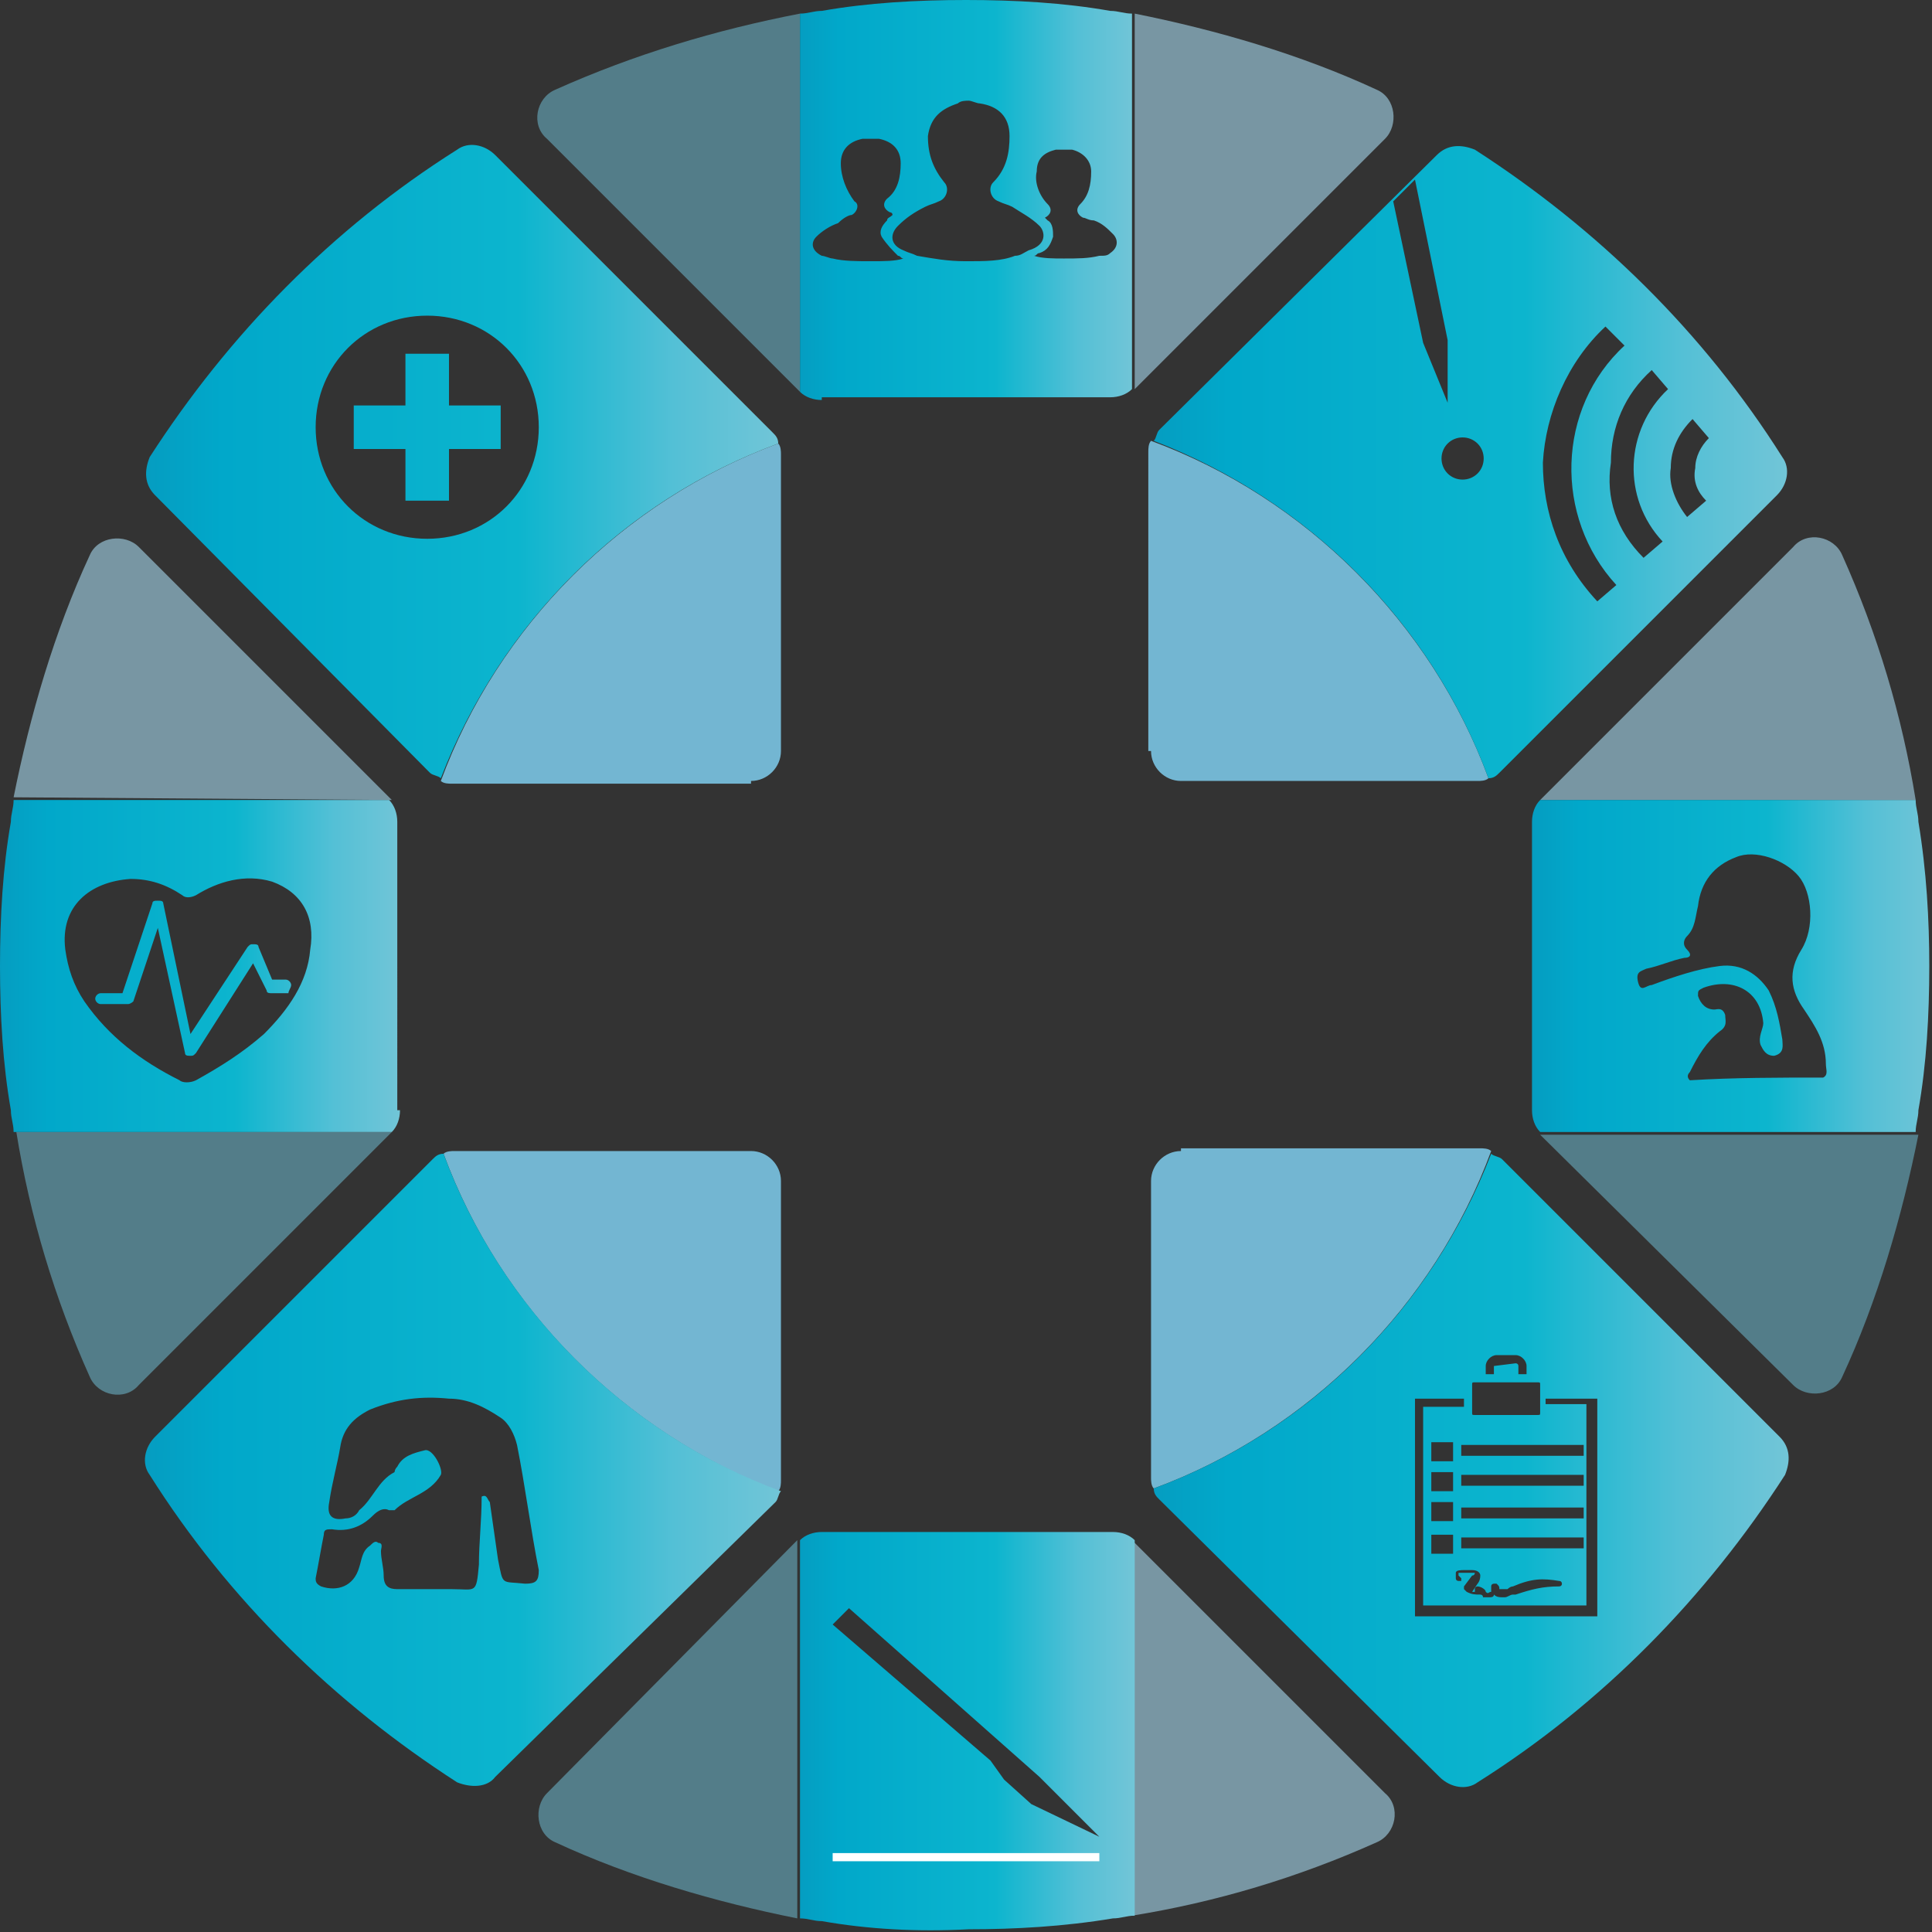
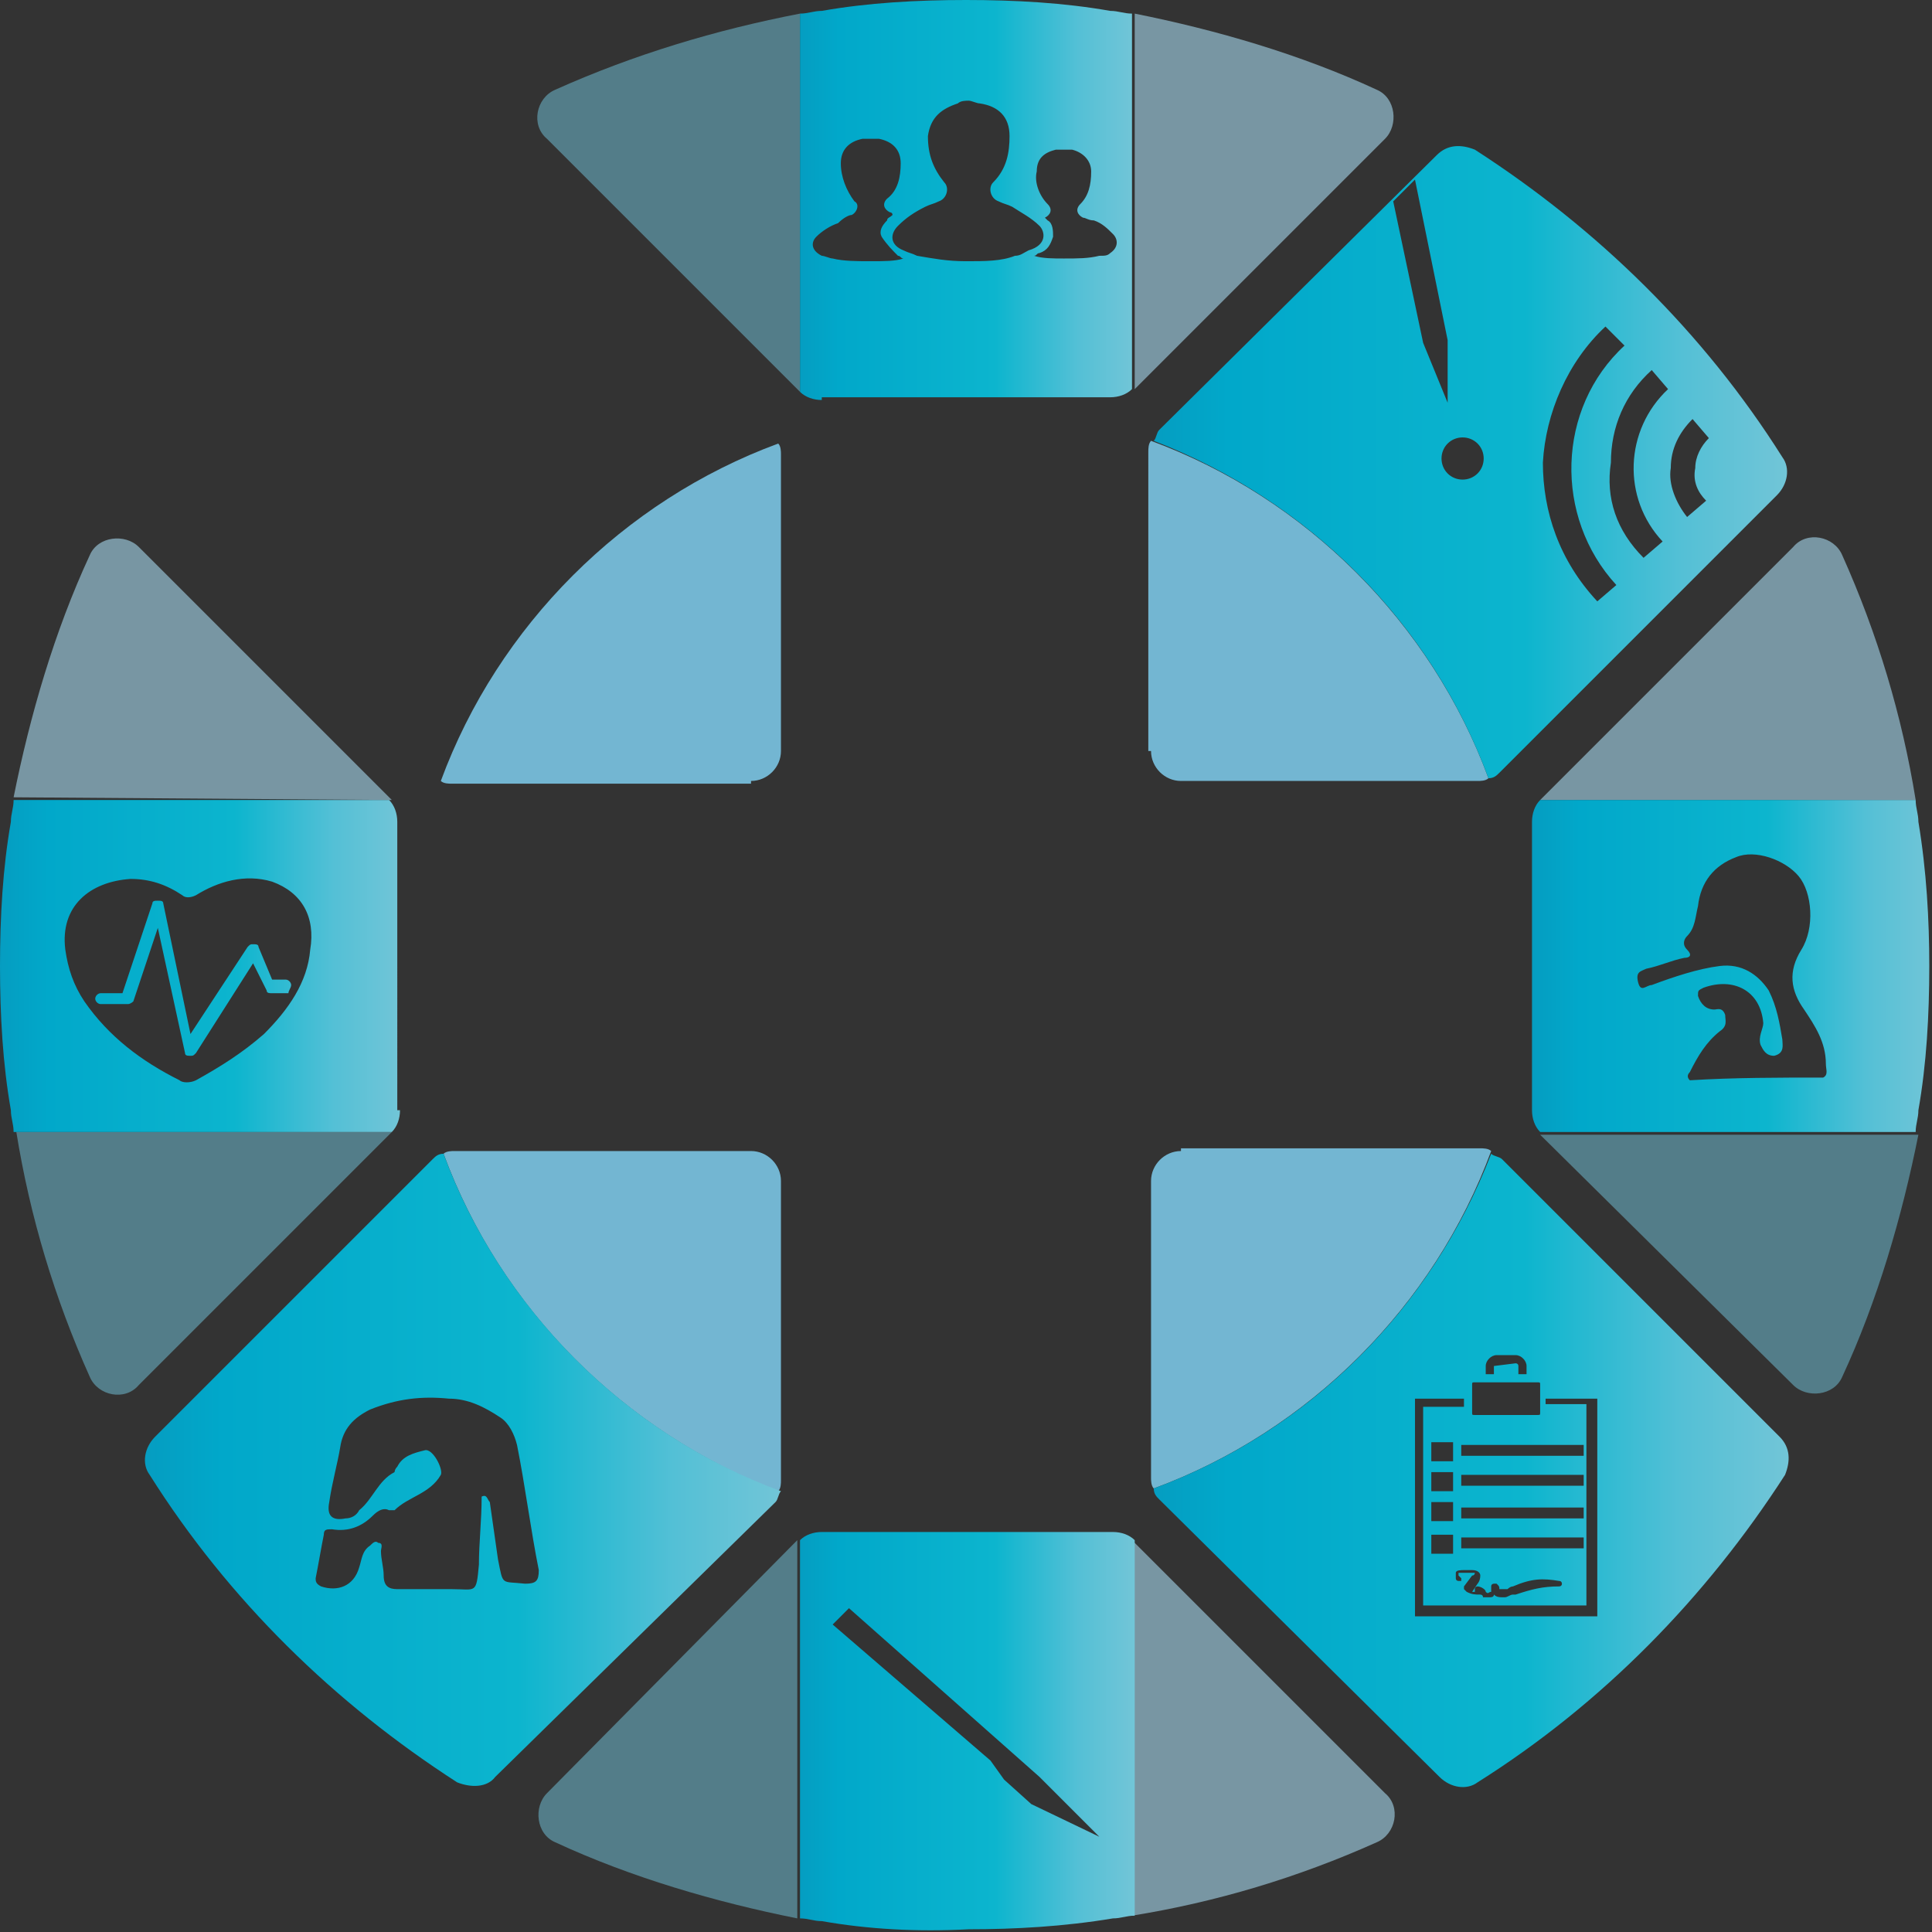
<svg xmlns="http://www.w3.org/2000/svg" version="1.1" id="Layer_1" x="0px" y="0px" viewBox="0 0 71 71" style="enable-background:new 0 0 71 71;" xml:space="preserve">
  <rect x="0" y="0" width="71" height="71" fill="#333333" stroke="none" />
  <style type="text/css">
	.st0{fill-rule:evenodd;clip-rule:evenodd;fill:#7896A3;}
	.st1{fill-rule:evenodd;clip-rule:evenodd;fill:#537D89;}
	.st2{fill-rule:evenodd;clip-rule:evenodd;fill:#73B6D2;}
	.st3{fill-rule:evenodd;clip-rule:evenodd;fill:url(#SVGID_1_);}
	.st4{fill-rule:evenodd;clip-rule:evenodd;fill:url(#SVGID_00000121996231749685632510000010513909587514589591_);}
	.st5{fill-rule:evenodd;clip-rule:evenodd;fill:url(#SVGID_00000038407535145765692320000008775564115036341892_);}
	.st6{fill-rule:evenodd;clip-rule:evenodd;fill:url(#SVGID_00000100385110272045854900000014433387560637693059_);}
	.st7{fill-rule:evenodd;clip-rule:evenodd;fill:url(#SVGID_00000179644086530433668040000003711589647909430152_);}
	.st8{fill-rule:evenodd;clip-rule:evenodd;fill:url(#SVGID_00000166636494879913999950000002500722190104713634_);}
	.st9{fill-rule:evenodd;clip-rule:evenodd;fill:url(#SVGID_00000026886322807205594510000014111498583111395256_);}
	.st10{fill-rule:evenodd;clip-rule:evenodd;fill:url(#SVGID_00000016045728802806687410000010753147394036557963_);}
	.st11{fill-rule:evenodd;clip-rule:evenodd;fill:#FFFFFF;}
	.st12{fill:url(#SVGID_00000078743819481367004440000012887622231495135623_);}
	.st13{fill:url(#SVGID_00000008141186990918481340000015473213206714621618_);}
	.st14{fill:url(#SVGID_00000114794071315995600250000001915349188124795303_);}
	.st15{fill:url(#SVGID_00000181772978806593655670000000160858137581666495_);}
	.st16{fill:url(#SVGID_00000070111356507840152560000013844800808287435662_);}
	.st17{fill:url(#SVGID_00000160188147333215474630000001287512256032671653_);}
	.st18{fill:url(#SVGID_00000178206298889135224450000003110751549311810189_);}
	.st19{fill:url(#SVGID_00000172414811084662764440000011196463675449833363_);}
	.st20{fill:url(#SVGID_00000169555798964186617320000015626650384555090831_);}
	.st21{fill:url(#SVGID_00000180346588428246488220000007290836090231485103_);}
	.st22{fill:url(#SVGID_00000041285014601043702720000009694870491819382425_);}
	.st23{fill:url(#SVGID_00000183228029217912107440000014457934892743648956_);}
	.st24{fill:url(#SVGID_00000042017087808031562500000006891223110574656899_);}
	.st25{fill:url(#SVGID_00000011028889075737961700000013526989826022660031_);}
	.st26{fill:url(#SVGID_00000052822703918308028060000017684878903652520125_);}
	.st27{fill:url(#SVGID_00000160877744461897862600000009125527605463951026_);}
	.st28{fill:url(#SVGID_00000013884737824231405660000018253656246304146338_);}
	.st29{fill:url(#SVGID_00000066491096184760037530000010968887373084178100_);}
	.st30{fill:url(#SVGID_00000014612207492798971960000016993294372625211803_);}
	.st31{fill:url(#SVGID_00000036955543172264174690000017733289909559990674_);}
	.st32{fill:url(#SVGID_00000079469850344289088690000017848064265838313861_);}
	.st33{fill:url(#SVGID_00000062912311847548053370000009258315424479141274_);}
	.st34{fill:url(#SVGID_00000162310229260988651010000017228124767717295007_);}
</style>
  <g>
    <path class="st0" d="M50.9,5.1c0.5-0.5,0.4-1.5-0.3-1.8c-2.8-1.3-5.9-2.2-8.9-2.8v13.8L50.9,5.1z" />
  </g>
  <g>
    <path class="st1" d="M20.4,3.3c-0.7,0.3-0.9,1.3-0.3,1.8l9.3,9.3V0.5C26.3,1.1,23.3,2,20.4,3.3z" />
  </g>
  <g>
    <path class="st0" d="M67.7,20.4c-0.3-0.7-1.3-0.9-1.8-0.3l-9.3,9.3h13.8C69.9,26.3,69,23.3,67.7,20.4z" />
  </g>
  <g>
    <path class="st1" d="M65.9,50.9c0.5,0.5,1.5,0.4,1.8-0.3c1.3-2.8,2.2-5.9,2.8-8.9H56.6L65.9,50.9z" />
  </g>
  <g>
    <path class="st1" d="M20.1,65.9c-0.5,0.5-0.4,1.5,0.3,1.8c2.8,1.3,5.9,2.2,8.9,2.8V56.6L20.1,65.9z" />
  </g>
  <g>
    <path class="st0" d="M50.6,67.7c0.7-0.3,0.9-1.3,0.3-1.8l-9.3-9.3v13.8C44.7,69.9,47.7,69,50.6,67.7z" />
  </g>
  <g>
    <path class="st1" d="M3.3,50.6c0.3,0.7,1.3,0.9,1.8,0.3l9.3-9.3l0,0l-13.8,0C1.1,44.7,2,47.7,3.3,50.6z" />
  </g>
  <g>
    <path class="st0" d="M14.4,29.4l-9.3-9.3c-0.5-0.5-1.5-0.4-1.8,0.3c-1.3,2.8-2.2,5.9-2.8,8.9L14.4,29.4L14.4,29.4z" />
  </g>
  <g>
    <path class="st2" d="M27.6,28.7c0.6,0,1.1-0.5,1.1-1.1V16.7c0-0.1,0-0.3-0.1-0.4c-5.7,2.1-10.3,6.7-12.4,12.4   c0.1,0.1,0.3,0.1,0.4,0.1H27.6z" />
  </g>
  <g>
    <path class="st2" d="M43.4,42.3c-0.6,0-1.1,0.5-1.1,1.1v10.9c0,0.1,0,0.3,0.1,0.4c5.7-2.1,10.3-6.7,12.4-12.4   c-0.1-0.1-0.3-0.1-0.4-0.1H43.4z" />
  </g>
  <g>
    <path class="st2" d="M42.3,27.6c0,0.6,0.5,1.1,1.1,1.1h10.9c0.1,0,0.3,0,0.4-0.1c-2.1-5.7-6.7-10.3-12.4-12.4   c-0.1,0.1-0.1,0.3-0.1,0.4V27.6z" />
  </g>
  <g>
    <path class="st2" d="M28.6,54.8c0.1-0.1,0.1-0.3,0.1-0.4V43.4c0-0.6-0.5-1.1-1.1-1.1H16.7c-0.1,0-0.3,0-0.4,0.1   C18.4,48.1,22.9,52.6,28.6,54.8z" />
  </g>
  <linearGradient id="SVGID_1_" gradientUnits="userSpaceOnUse" x1="5.373" y1="17.01" x2="28.646" y2="17.01">
    <stop offset="0" style="stop-color:#059DC1" />
    <stop offset="0.12" style="stop-color:#01A8CA" />
    <stop offset="0.587" style="stop-color:#0CB5CE" />
    <stop offset="0.836" style="stop-color:#54C0D6" />
    <stop offset="1" style="stop-color:#71C5D7" />
  </linearGradient>
-   <path class="st3" d="M16.2,28.6c-0.1-0.1-0.3-0.1-0.4-0.2L5.7,18.2c-0.4-0.4-0.4-0.9-0.2-1.4c2.9-4.5,6.7-8.4,11.3-11.3  c0.4-0.3,1-0.2,1.4,0.2l10.2,10.2c0.1,0.1,0.2,0.2,0.2,0.4C22.9,18.4,18.4,22.9,16.2,28.6z M19.8,15.7c0,2.3-1.8,4.1-4.1,4.1  c-2.3,0-4.1-1.8-4.1-4.1s1.8-4.1,4.1-4.1C18,11.6,19.8,13.4,19.8,15.7z M18.4,14.9h-1.9V13h-1.6v1.9H13v1.6h1.9v1.9h1.6v-1.9h1.9  V14.9z" />
  <linearGradient id="SVGID_00000103264331522956051720000005602062723434487213_" gradientUnits="userSpaceOnUse" x1="0" y1="35.498" x2="14.685" y2="35.498">
    <stop offset="0" style="stop-color:#059DC1" />
    <stop offset="0.12" style="stop-color:#01A8CA" />
    <stop offset="0.587" style="stop-color:#0CB5CE" />
    <stop offset="0.836" style="stop-color:#54C0D6" />
    <stop offset="1" style="stop-color:#71C5D7" />
  </linearGradient>
  <path style="fill-rule:evenodd;clip-rule:evenodd;fill:url(#SVGID_00000103264331522956051720000005602062723434487213_);" d="  M14.7,40.8c0,0.3-0.1,0.6-0.3,0.8H0.5c0-0.3-0.1-0.5-0.1-0.8C0.1,39.1,0,37.3,0,35.5c0-1.8,0.1-3.6,0.4-5.3c0-0.3,0.1-0.5,0.1-0.8  h13.8c0.2,0.2,0.3,0.5,0.3,0.8v0V40.8L14.7,40.8z M11.4,34.9c-0.1,1.2-0.8,2.2-1.7,3.1c-0.8,0.7-1.6,1.2-2.5,1.7  c-0.2,0.1-0.5,0.1-0.6,0C5.2,39,4,38.1,3.1,36.8c-0.4-0.6-0.6-1.2-0.7-1.9c-0.2-1.6,0.9-2.5,2.4-2.6c0.7,0,1.3,0.2,1.9,0.6  C6.8,33,7,33,7.2,32.9C8,32.4,9,32.1,10,32.4C11.1,32.8,11.6,33.7,11.4,34.9z M10.7,36.2c0-0.1-0.1-0.2-0.2-0.2H10l-0.5-1.2  c0-0.1-0.1-0.1-0.2-0.1c-0.1,0-0.1,0-0.2,0.1l-2.1,3.2l-1-4.8c0-0.1-0.1-0.1-0.2-0.1c-0.1,0-0.2,0-0.2,0.1l-1.1,3.3H3.7  c-0.1,0-0.2,0.1-0.2,0.2c0,0.1,0.1,0.2,0.2,0.2h1c0.1,0,0.2-0.1,0.2-0.1l0.9-2.7l1,4.6c0,0.1,0.1,0.1,0.2,0.1c0,0,0,0,0,0  c0.1,0,0.1,0,0.2-0.1l2.1-3.3l0.5,1c0,0.1,0.1,0.1,0.2,0.1h0.6C10.6,36.4,10.7,36.3,10.7,36.2z" />
  <linearGradient id="SVGID_00000173844066393777497550000007406652729657423277_" gradientUnits="userSpaceOnUse" x1="29.362" y1="7.343" x2="41.635" y2="7.343">
    <stop offset="0" style="stop-color:#059DC1" />
    <stop offset="0.12" style="stop-color:#01A8CA" />
    <stop offset="0.587" style="stop-color:#0CB5CE" />
    <stop offset="0.836" style="stop-color:#54C0D6" />
    <stop offset="1" style="stop-color:#71C5D7" />
  </linearGradient>
  <path style="fill-rule:evenodd;clip-rule:evenodd;fill:url(#SVGID_00000173844066393777497550000007406652729657423277_);" d="  M30.2,14.7c-0.3,0-0.6-0.1-0.8-0.3V0.5c0.3,0,0.5-0.1,0.8-0.1C31.9,0.1,33.7,0,35.5,0c1.8,0,3.6,0.1,5.3,0.4c0.3,0,0.5,0.1,0.8,0.1  v13.8c-0.2,0.2-0.5,0.3-0.8,0.3H30.2z M38.2,8.3c-0.3-0.3-0.7-0.5-1-0.7c-0.2-0.1-0.3-0.1-0.5-0.2c-0.3-0.1-0.4-0.5-0.2-0.7  C37,6.2,37.1,5.6,37.1,5c0-0.7-0.4-1.1-1.1-1.2c-0.1,0-0.3-0.1-0.4-0.1c-0.1,0-0.3,0-0.4,0.1c-0.6,0.2-1,0.5-1.1,1.2  c0,0.7,0.2,1.2,0.6,1.7c0.2,0.2,0.1,0.6-0.2,0.7c-0.2,0.1-0.3,0.1-0.5,0.2c-0.4,0.2-0.7,0.4-1,0.7c-0.3,0.3-0.3,0.7,0.2,0.9  c0.2,0.1,0.3,0.1,0.5,0.2c0.6,0.1,1.1,0.2,1.8,0.2c0.7,0,1.3,0,1.8-0.2c0.2,0,0.3-0.1,0.5-0.2C38.5,9,38.4,8.5,38.2,8.3z M40.8,9.3  c-0.1,0.1-0.2,0.1-0.4,0.1c-0.4,0.1-0.8,0.1-1.3,0.1c-0.4,0-0.8,0-1.1-0.1c0.1,0,0.1-0.1,0.2-0.1c0.3-0.1,0.4-0.3,0.5-0.6  c0-0.2,0-0.5-0.2-0.6c0,0-0.1-0.1-0.1-0.1c0,0,0,0,0,0c0.2-0.1,0.3-0.3,0.1-0.5c-0.3-0.3-0.5-0.8-0.4-1.2c0-0.5,0.3-0.7,0.7-0.8  c0.1,0,0.2,0,0.3,0c0.1,0,0.2,0,0.3,0c0.4,0.1,0.7,0.4,0.7,0.8c0,0.5-0.1,0.9-0.4,1.2c-0.2,0.2-0.1,0.4,0.1,0.5  c0.1,0,0.2,0.1,0.4,0.1c0.3,0.1,0.5,0.3,0.7,0.5C41.1,8.8,41.1,9.1,40.8,9.3z M33,9.4c0.1,0,0.1,0.1,0.2,0.1  c-0.3,0.1-0.7,0.1-1.2,0.1c-0.5,0-1,0-1.4-0.1c-0.1,0-0.3-0.1-0.4-0.1c-0.4-0.2-0.4-0.5-0.2-0.7c0.2-0.2,0.5-0.4,0.8-0.5  C31,8,31.2,7.9,31.3,7.9c0.2-0.1,0.3-0.4,0.1-0.5C31.1,7,30.9,6.5,30.9,6c0-0.5,0.3-0.8,0.8-0.9c0.1,0,0.2,0,0.3,0  c0.1,0,0.2,0,0.3,0c0.5,0.1,0.8,0.4,0.8,0.9c0,0.5-0.1,1-0.5,1.3c-0.2,0.2-0.1,0.4,0.1,0.5c0,0,0.1,0,0.1,0.1  c-0.1,0.1-0.2,0.1-0.2,0.2c-0.2,0.2-0.3,0.4-0.2,0.6C32.6,9,32.8,9.2,33,9.4z" />
  <linearGradient id="SVGID_00000038409975140400963400000013848356738306904739_" gradientUnits="userSpaceOnUse" x1="42.351" y1="17.01" x2="65.623" y2="17.01">
    <stop offset="0" style="stop-color:#059DC1" />
    <stop offset="0.12" style="stop-color:#01A8CA" />
    <stop offset="0.587" style="stop-color:#0CB5CE" />
    <stop offset="0.836" style="stop-color:#54C0D6" />
    <stop offset="1" style="stop-color:#71C5D7" />
  </linearGradient>
  <path style="fill-rule:evenodd;clip-rule:evenodd;fill:url(#SVGID_00000038409975140400963400000013848356738306904739_);" d="  M42.4,16.2c0.1-0.1,0.1-0.3,0.2-0.4L52.8,5.7c0.4-0.4,0.9-0.4,1.4-0.2c4.5,2.9,8.4,6.7,11.3,11.3c0.3,0.4,0.2,1-0.2,1.4L55.1,28.4  c-0.1,0.1-0.2,0.2-0.4,0.2C52.6,22.9,48.1,18.4,42.4,16.2z M53.2,16.3c-0.3,0.3-0.3,0.8,0,1.1c0.3,0.3,0.8,0.3,1.1,0s0.3-0.8,0-1.1  S53.5,16,53.2,16.3z M62,19l0.7-0.6c-0.3-0.3-0.5-0.7-0.4-1.2c0-0.4,0.2-0.8,0.5-1.1l-0.6-0.7c-0.5,0.5-0.8,1.1-0.8,1.8  C61.3,17.8,61.6,18.5,62,19z M60.4,20.5l0.7-0.6c-1.5-1.6-1.4-4.1,0.2-5.6l-0.6-0.7c-1,0.9-1.5,2.1-1.5,3.4  C59,18.3,59.4,19.5,60.4,20.5z M58.7,22.1l0.7-0.6c-2.3-2.5-2.2-6.5,0.3-8.8L59,12c-1.4,1.3-2.2,3.2-2.3,5  C56.7,18.8,57.3,20.6,58.7,22.1z M53.2,14.8C53.3,14.8,53.3,14.8,53.2,14.8l0-2.3L52,6.6l-0.8,0.8l1.1,5.2L53.2,14.8z" />
  <linearGradient id="SVGID_00000129188000233064577280000014546287436575959179_" gradientUnits="userSpaceOnUse" x1="56.312" y1="35.498" x2="70.997" y2="35.498">
    <stop offset="0" style="stop-color:#059DC1" />
    <stop offset="0.12" style="stop-color:#01A8CA" />
    <stop offset="0.587" style="stop-color:#0CB5CE" />
    <stop offset="0.836" style="stop-color:#54C0D6" />
    <stop offset="1" style="stop-color:#71C5D7" />
  </linearGradient>
  <path style="fill-rule:evenodd;clip-rule:evenodd;fill:url(#SVGID_00000129188000233064577280000014546287436575959179_);" d="  M56.3,30.2c0-0.3,0.1-0.6,0.3-0.8h13.8c0,0.3,0.1,0.5,0.1,0.8c0.3,1.8,0.4,3.6,0.4,5.3c0,1.8-0.1,3.6-0.4,5.3c0,0.3-0.1,0.5-0.1,0.8  H56.6c-0.2-0.2-0.3-0.5-0.3-0.8V30.2z M67,39.6c0.2-0.1,0.1-0.3,0.1-0.5c0-0.8-0.4-1.4-0.8-2c-0.5-0.7-0.6-1.4-0.1-2.2  c0.5-0.8,0.4-2.1-0.1-2.7c-0.5-0.6-1.6-1-2.3-0.7c-0.8,0.3-1.3,0.9-1.4,1.8c-0.1,0.4-0.1,0.8-0.4,1.1c-0.1,0.1-0.2,0.3,0,0.5  c0.2,0.2,0.1,0.3-0.1,0.3c-0.5,0.1-0.9,0.3-1.4,0.4c-0.2,0.1-0.4,0.1-0.3,0.5c0.1,0.4,0.3,0.1,0.5,0.1c0.8-0.3,1.7-0.6,2.5-0.7  c0.8-0.1,1.4,0.3,1.8,0.9c0.3,0.6,0.4,1.2,0.5,1.8c0,0.2,0.1,0.5-0.3,0.6c-0.3,0-0.4-0.2-0.5-0.4c-0.1-0.3,0.1-0.6,0.1-0.8  c-0.1-1.2-1.1-1.7-2.2-1.3c-0.2,0.1-0.2,0.1-0.2,0.3c0.1,0.3,0.3,0.5,0.6,0.5c0.1,0,0.3-0.1,0.4,0.2c0,0.2,0.1,0.4-0.2,0.6  c-0.5,0.4-0.8,0.9-1.1,1.5c-0.1,0.1-0.1,0.2,0,0.3C63.7,39.6,65.4,39.6,67,39.6z" />
  <linearGradient id="SVGID_00000139284664270796725470000007694516171295057798_" gradientUnits="userSpaceOnUse" x1="42.351" y1="53.987" x2="65.623" y2="53.987">
    <stop offset="0" style="stop-color:#059DC1" />
    <stop offset="0.12" style="stop-color:#01A8CA" />
    <stop offset="0.587" style="stop-color:#0CB5CE" />
    <stop offset="0.836" style="stop-color:#54C0D6" />
    <stop offset="1" style="stop-color:#71C5D7" />
  </linearGradient>
  <path style="fill-rule:evenodd;clip-rule:evenodd;fill:url(#SVGID_00000139284664270796725470000007694516171295057798_);" d="  M54.8,42.4c0.1,0.1,0.3,0.1,0.4,0.2l10.2,10.2c0.4,0.4,0.4,0.9,0.2,1.4c-2.9,4.5-6.7,8.4-11.3,11.3c-0.4,0.3-1,0.2-1.4-0.2  L42.6,55.1c-0.1-0.1-0.2-0.2-0.2-0.4C48.1,52.6,52.6,48.1,54.8,42.4z M55.6,58.3c-0.1,0-0.2,0.1-0.2,0.1c-0.1,0-0.2,0-0.3,0  c0,0,0,0,0,0c0,0,0,0,0,0c0-0.1,0-0.1-0.1-0.2c0,0-0.1,0-0.1,0c0,0-0.1,0-0.1,0.1c0,0.1,0,0.1,0,0.2c0,0,0,0,0,0  c-0.1,0-0.1,0.1-0.2,0c0,0,0,0,0,0c0-0.1-0.2-0.2-0.3-0.2c0,0-0.1,0-0.1,0.1c0,0,0,0,0,0.1c0,0-0.1,0-0.1,0l0.2-0.3  c0,0,0.1-0.1,0.1-0.3c0-0.1-0.1-0.2-0.3-0.2l-0.3,0c-0.1,0-0.3,0-0.3,0.1c0,0.1,0,0.2,0,0.2c0,0.1,0.1,0.1,0.1,0.1c0,0,0.1,0,0.1,0  c0,0,0-0.1,0-0.1c0,0-0.1-0.1-0.1-0.1c0,0,0-0.1,0-0.1c0,0,0.1,0,0.2,0l0.3,0c0.1,0,0.1,0,0.1,0c0,0,0,0.1-0.1,0.1l-0.3,0.4  c0,0,0,0,0,0.1c0,0,0,0,0.1,0.1c0.2,0.1,0.3,0.1,0.5,0.1c0,0,0.1,0,0.1,0.1c0.1,0,0.1,0,0.2,0c0.1,0,0.2,0,0.2-0.1c0,0,0,0,0,0  c0,0,0,0,0,0c0.1,0.1,0.2,0.1,0.4,0.1c0.1,0,0.2-0.1,0.3-0.1l0.1,0c0.6-0.2,1-0.3,1.6-0.3c0,0,0.1,0,0.1-0.1c0,0,0-0.1-0.1-0.1  C56.7,58,56.3,58,55.6,58.3L55.6,58.3z M56.8,51.3v0.3h1.5V59h-6v-7.3h1.5v-0.3H52v8h6.7v-8H56.8z M54.9,50.2  C54.9,50.2,54.9,50.2,54.9,50.2l0.8-0.1c0,0,0.1,0,0.1,0.1v0.3h0.3v-0.3c0-0.2-0.2-0.4-0.4-0.4H55c-0.2,0-0.4,0.2-0.4,0.4v0.3h0.3  V50.2z M54.1,51.9c0,0.1,0,0.1,0.1,0.1h2.3c0.1,0,0.1,0,0.1-0.1v-1c0-0.1,0-0.1-0.1-0.1h-2.3c-0.1,0-0.1,0-0.1,0.1V51.9z M58.2,53.1  h-4.5v0.4h4.5V53.1z M53.4,53h-0.8v0.7h0.8V53z M58.2,54.2h-4.5v0.4h4.5V54.2z M53.4,54.1h-0.8v0.7h0.8V54.1z M58.2,55.4h-4.5v0.4  h4.5V55.4z M53.4,55.2h-0.8v0.7h0.8V55.2z M58.2,56.5h-4.5v0.4h4.5V56.5z M53.4,56.4h-0.8v0.7h0.8V56.4z" />
  <linearGradient id="SVGID_00000135666455180056887870000004031538856561510792_" gradientUnits="userSpaceOnUse" x1="5.373" y1="53.987" x2="28.646" y2="53.987">
    <stop offset="0" style="stop-color:#059DC1" />
    <stop offset="0.12" style="stop-color:#01A8CA" />
    <stop offset="0.587" style="stop-color:#0CB5CE" />
    <stop offset="0.836" style="stop-color:#54C0D6" />
    <stop offset="1" style="stop-color:#71C5D7" />
  </linearGradient>
  <path style="fill-rule:evenodd;clip-rule:evenodd;fill:url(#SVGID_00000135666455180056887870000004031538856561510792_);" d="  M16.8,65.5c-4.5-2.9-8.4-6.7-11.3-11.3c-0.3-0.4-0.2-1,0.2-1.4l10.2-10.2c0.1-0.1,0.2-0.2,0.4-0.2c2.1,5.7,6.7,10.3,12.4,12.4  c-0.1,0.1-0.1,0.3-0.2,0.4L18.2,65.3C17.9,65.7,17.3,65.7,16.8,65.5z M18,55.2c0.1,0.7,0.2,1.4,0.3,2.1c0.2,1,0.1,0.8,1,0.9  c0.4,0,0.5-0.1,0.5-0.5c-0.3-1.5-0.5-3.1-0.8-4.6c-0.1-0.4-0.3-0.8-0.6-1c-0.6-0.4-1.2-0.7-1.9-0.7c-1-0.1-1.9,0-2.9,0.4  c-0.6,0.3-1,0.7-1.1,1.4c-0.1,0.6-0.3,1.3-0.4,2c-0.1,0.5,0.1,0.7,0.6,0.6c0.2,0,0.4-0.1,0.5-0.3c0.5-0.4,0.7-1.1,1.3-1.4  c0,0,0-0.1,0.1-0.2c0.2-0.4,0.6-0.5,1-0.6c0.3-0.1,0.7,0.7,0.6,0.9c-0.4,0.7-1.2,0.8-1.7,1.3c0,0-0.1,0-0.2,0  c-0.2-0.1-0.4,0-0.6,0.2c-0.4,0.4-0.9,0.6-1.5,0.5c-0.2,0-0.3,0-0.3,0.2c-0.1,0.5-0.2,1.1-0.3,1.6c0,0.1,0,0.2,0.2,0.3  c0.6,0.2,1.2,0,1.4-0.7c0.1-0.3,0.1-0.6,0.4-0.8c0.1-0.1,0.2-0.2,0.3-0.1c0.2,0,0.1,0.2,0.1,0.3c0,0.3,0.1,0.6,0.1,0.9  c0,0.4,0.2,0.5,0.5,0.5c0.7,0,1.4,0,2,0c0.9,0,0.9,0.2,1-0.9c0-0.8,0.1-1.6,0.1-2.5C17.9,54.9,17.9,55.1,18,55.2z" />
  <linearGradient id="SVGID_00000044162547092563039730000009658872916790172035_" gradientUnits="userSpaceOnUse" x1="29.362" y1="63.654" x2="41.635" y2="63.654">
    <stop offset="0" style="stop-color:#059DC1" />
    <stop offset="0.12" style="stop-color:#01A8CA" />
    <stop offset="0.587" style="stop-color:#0CB5CE" />
    <stop offset="0.836" style="stop-color:#54C0D6" />
    <stop offset="1" style="stop-color:#71C5D7" />
  </linearGradient>
  <path style="fill-rule:evenodd;clip-rule:evenodd;fill:url(#SVGID_00000044162547092563039730000009658872916790172035_);" d="  M30.2,70.6c-0.3,0-0.5-0.1-0.8-0.1V56.6c0.2-0.2,0.5-0.3,0.8-0.3h10.7c0.3,0,0.6,0.1,0.8,0.3v13.8c-0.3,0-0.5,0.1-0.8,0.1  c-1.8,0.3-3.6,0.4-5.3,0.4C33.7,71,31.9,70.9,30.2,70.6z M37.9,66.3c0,0,2.5,1.2,2.5,1.2l-2.2-2.2l-7-6.2l-0.6,0.6l5.8,5l0.5,0.7  L37.9,66.3z" />
-   <rect x="30.6" y="68.1" class="st11" width="9.8" height="0.3" />
</svg>